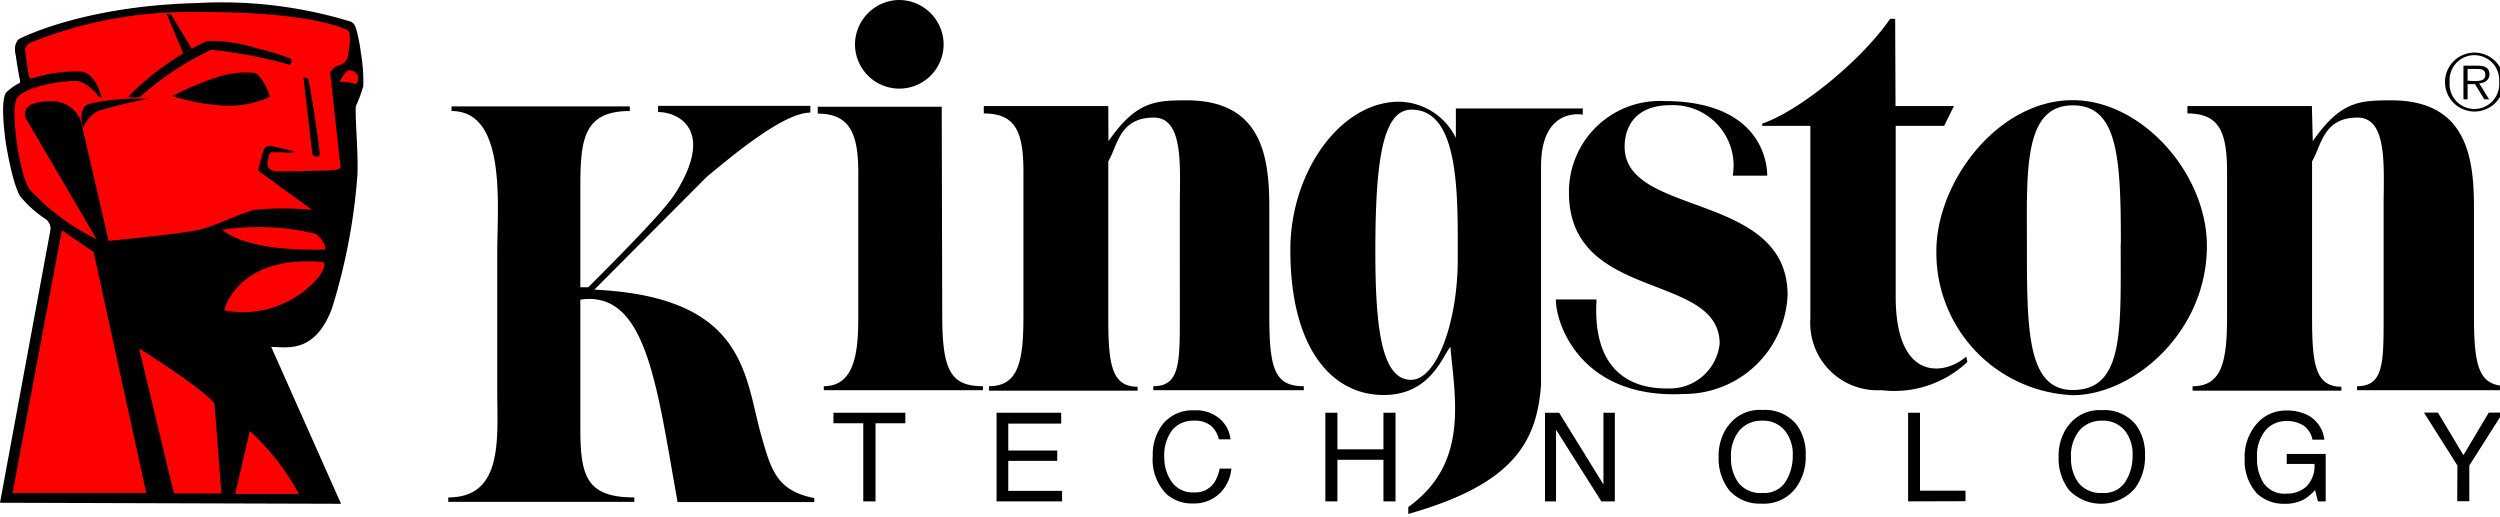
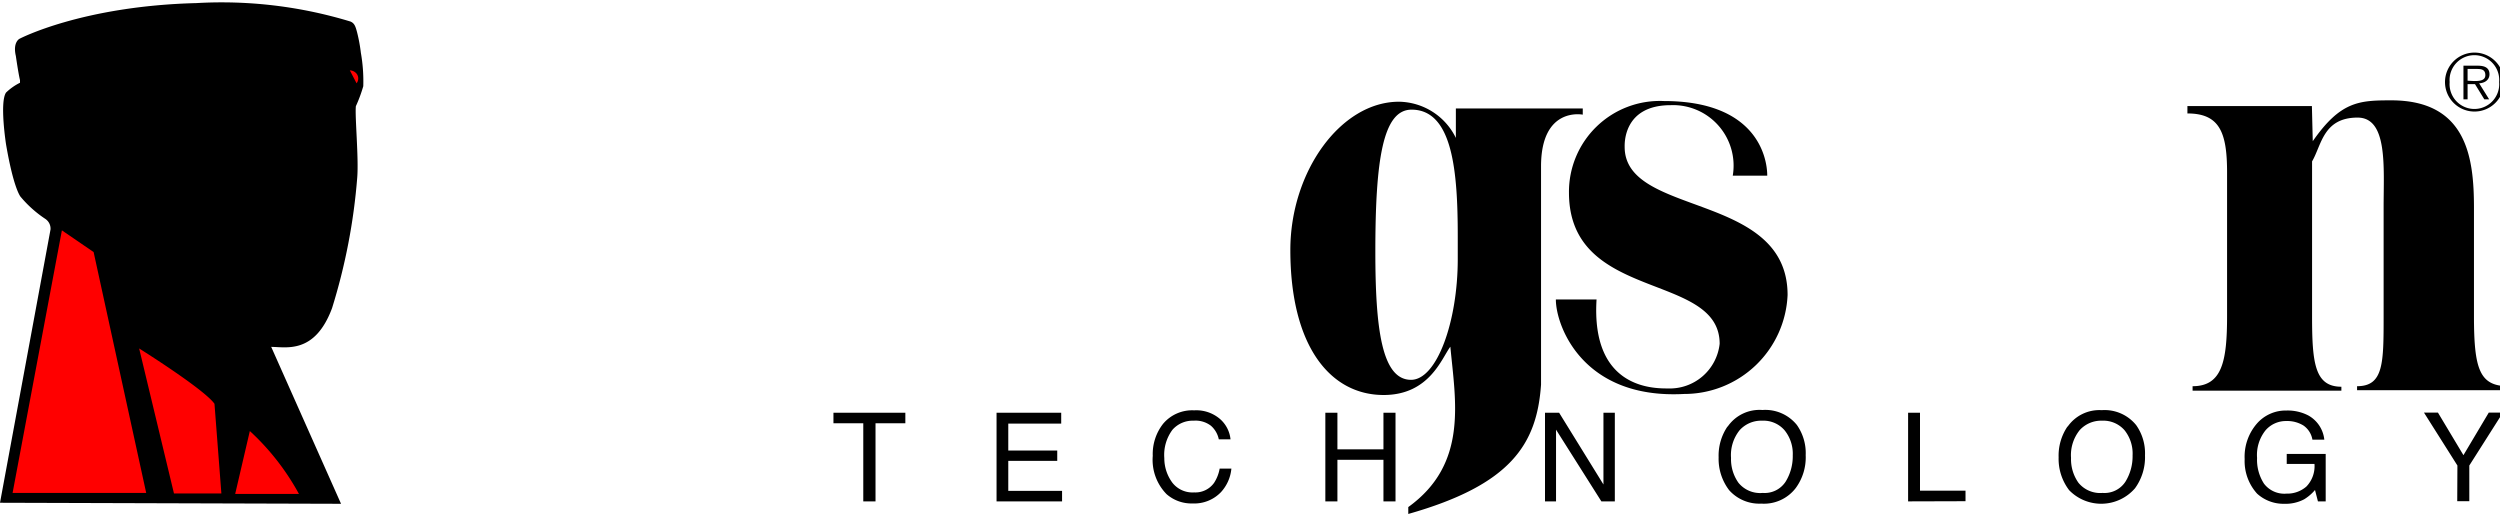
<svg xmlns="http://www.w3.org/2000/svg" viewBox="0 0 145 30">
  <defs>
    <style>
            .path_type {
                fill: #000;
            }
            .path_mark {
                fill: #f00;
            }
        </style>
  </defs>
  <g data-name="logo-kingston">
-     <path class="path_type" d="M33.66 17.38v7.42c0 2.78.32 4.05 3.13 4.05v.26H26v-.26c3.22 0 2.84-3.45 2.84-6.23v-7.91c0-2.78.57-8.27-2.65-8.27v-.27h10.34v.27c-2.67 0-2.87 1.63-2.87 4.4v5.82h.46c4.34-4.33 4.83-5.09 5.13-5.58 2.17-3.53.12-4.58-1.08-4.58v-.36H47v.39c-1.51 0-4.35 2.35-6 3.72l-6.53 6.55c8.89.42 8.7 5.06 9.7 8.51.56 2 .92 3.16 3.06 3.58v.23H39.3c-1.21-6.72-1.79-12.31-5.64-11.74zm20.99.95c0 3.18.51 4.07 2.36 4.07v.23h-9.23v-.23c1.88 0 2-2.19 2-4.07V10c0-2.21-.47-3.41-2.35-3.41v-.4h7.19zM52.16 0a2.59 2.59 0 0 1 2.57 2.57 2.57 2.57 0 1 1-5.14 0A2.59 2.59 0 0 1 52.16 0zm12.13 8.19C65.9 5.87 67 5.82 68.84 5.82c4.41 0 4.78 3.38 4.78 6.24v6.27c0 3.08.32 4.07 2 4.07v.23h-8.73v-.23c1.54 0 1.54-1.34 1.54-4.07V12c0-2.3.25-5.18-1.51-5.18-2 0-2.09 1.61-2.64 2.54v9c0 2.7.16 4.07 1.7 4.07v.23h-8.62v-.26c1.71 0 2-1.44 2-4.07V10c0-2.3-.42-3.42-2.3-3.42v-.43h7.22zm45.65-2.04h3.39l-.57 1.15h-2.81v9.9c0 5 2.88 4.56 4.09 3.48l.07.31a6.18 6.18 0 0 1-5 1.64A3.9 3.9 0 0 1 105 18.5V7.3h-2.79v-.13c2.18-.75 5.76-3.67 7.42-6.08h.29z" />
-     <path class="path_type" d="M112.31 14.56c0-4 3.55-8.75 7.91-8.75 4 0 7.78 4.24 7.78 8.46 0 5-4.28 8.65-7.78 8.65a8.26 8.26 0 0 1-7.91-8.36zm10.7-.45c0-5-.18-8-2.79-8-2.86 0-2.66 3.81-2.66 8 0 5 0 8.51 2.66 8.51 2.99 0 2.78-3.5 2.78-8.51z" />
    <path class="path_type" d="M134.14 8.19c1.61-2.32 2.7-2.37 4.56-2.37 4.41 0 4.79 3.38 4.79 6.24v6.27c0 3.08.32 4.07 2 4.07v.23h-8.78v-.23c1.54 0 1.54-1.34 1.54-4.07V12c0-2.3.25-5.18-1.51-5.18-2 0-2.09 1.61-2.64 2.54v9c0 2.7.16 4.07 1.7 4.07v.23h-8.63v-.26c1.71 0 2-1.44 2-4.07V10c0-2.3-.42-3.42-2.3-3.42v-.43h7.22zM84.12 20.11c-.5.66-1.21 2.8-3.87 2.8-3.08 0-5.41-2.81-5.41-8.41 0-4.56 2.93-8.6 6.3-8.6a3.73 3.73 0 0 1 3.3 2.1V6.29h7.36v.36s-2.42-.49-2.42 3v12.66c-.24 3.45-1.74 5.81-7.7 7.5v-.4c3.47-2.5 2.74-6.11 2.44-9.3zm.43-6.39c0-3.73-.28-7.36-2.68-7.36-1.67 0-2.1 2.93-2.1 8.24 0 4.45.37 7.43 2.07 7.43 1.5 0 2.71-3.38 2.71-7z" />
    <path class="path_type" d="M90.24 17.37h2.36c-.32 5.16 3.27 5.16 4.14 5.16a2.91 2.91 0 0 0 3-2.59c0-4.19-8.74-2.4-8.74-8.77a5.27 5.27 0 0 1 5.5-5.31c5.34 0 6 3.21 6 4.33h-2a3.51 3.51 0 0 0-3.6-4.09c-2.77 0-2.67 2.27-2.67 2.42 0 4.07 9.45 2.59 9.45 8.59a6 6 0 0 1-6 5.74c-5.89.32-7.44-3.96-7.44-5.48zm51.57-12.61a1.71 1.71 0 1 1 1.71 1.71 1.71 1.71 0 0 1-1.71-1.71zm3.14 0a1.44 1.44 0 1 0-2.87 0 1.44 1.44 0 1 0 2.87 0zm-.58 1h-.28l-.54-.88h-.43v.88h-.24V3.81h.83c.5 0 .68.19.68.5s-.26.51-.6.52zm-.89-1.06c.27 0 .67 0 .67-.34s-.25-.36-.49-.36h-.54v.68zM48.34 23.94h4.17v.61h-1.73v4.53h-.71v-4.53h-1.73zm9.46 5.14v-5.14h3.75v.63h-3.07v1.56h2.84v.6h-2.84v1.74h3.12v.61zm11.46-5.28a2.11 2.11 0 0 1 1.51.51 1.81 1.81 0 0 1 .6 1.17h-.68a1.42 1.42 0 0 0-.46-.79 1.47 1.47 0 0 0-1-.29 1.56 1.56 0 0 0-1.23.53 2.44 2.44 0 0 0-.47 1.64A2.38 2.38 0 0 0 68 28a1.48 1.48 0 0 0 1.26.56 1.33 1.33 0 0 0 1.16-.56 2.23 2.23 0 0 0 .32-.82h.68a2.33 2.33 0 0 1-.6 1.36 2.14 2.14 0 0 1-1.65.66 2.19 2.19 0 0 1-1.51-.54 2.84 2.84 0 0 1-.8-2.22 2.84 2.84 0 0 1 .6-1.86 2.2 2.2 0 0 1 1.8-.78zm7.61 5.28v-5.14h.7v2.12h2.67v-2.12h.7v5.14h-.7v-2.41h-2.67v2.41zm12.74 0v-5.14h.82L93 28.1v-4.16h.66v5.14h-.78l-2.63-4.16v4.16zM100.83 28a2.36 2.36 0 0 1-.43-1.44 2.3 2.3 0 0 1 .5-1.61 1.68 1.68 0 0 1 1.3-.55 1.62 1.62 0 0 1 1.3.55 2.16 2.16 0 0 1 .48 1.46 2.81 2.81 0 0 1-.41 1.52 1.45 1.45 0 0 1-1.33.66 1.62 1.62 0 0 1-1.41-.59zm-.63-3.27a3 3 0 0 0-.52 1.79 3 3 0 0 0 .61 1.91 2.34 2.34 0 0 0 1.86.78 2.32 2.32 0 0 0 2-.9 3 3 0 0 0 .58-1.91 2.83 2.83 0 0 0-.51-1.75 2.35 2.35 0 0 0-2-.87 2.24 2.24 0 0 0-2.02.97zm10.47 4.35v-5.14h.69v4.52H114v.61zm9.88-1.08a2.36 2.36 0 0 1-.43-1.44 2.31 2.31 0 0 1 .5-1.61 1.68 1.68 0 0 1 1.3-.55 1.63 1.63 0 0 1 1.3.55 2.16 2.16 0 0 1 .47 1.46 2.8 2.8 0 0 1-.41 1.52 1.45 1.45 0 0 1-1.33.66 1.63 1.63 0 0 1-1.4-.59zm-.63-3.27a3 3 0 0 0-.52 1.79 3 3 0 0 0 .61 1.91 2.59 2.59 0 0 0 3.82-.11 3.06 3.06 0 0 0 .58-1.91 2.83 2.83 0 0 0-.51-1.75 2.35 2.35 0 0 0-2-.87 2.24 2.24 0 0 0-1.98.96zm12.7-.92a2.61 2.61 0 0 1 1.25.28 1.82 1.82 0 0 1 .94 1.41h-.69a1.25 1.25 0 0 0-.52-.82 1.8 1.8 0 0 0-1-.26 1.56 1.56 0 0 0-1.2.54 2.29 2.29 0 0 0-.49 1.6 2.55 2.55 0 0 0 .4 1.49 1.48 1.48 0 0 0 1.31.58 1.68 1.68 0 0 0 1.15-.41 1.7 1.7 0 0 0 .47-1.31h-1.61v-.58h2.26v2.75h-.45l-.17-.66a2.59 2.59 0 0 1-.63.54 2.32 2.32 0 0 1-1.16.26 2.27 2.27 0 0 1-1.57-.59 2.81 2.81 0 0 1-.72-2 2.93 2.93 0 0 1 .7-2.05 2.22 2.22 0 0 1 1.73-.77zm9.91 3.19l-1.94-3.07h.81l1.48 2.47 1.47-2.47h.82L143.22 27v2.07h-.7z" />
    <path d="M1.16 4.65c-.1-.41-.24-1.4-.24-1.4-.19-.8.21-1 .21-1S4.74.35 11.38.18a25.62 25.62 0 0 1 8.95 1.07c.23.1.29.28.38.62a9.37 9.37 0 0 1 .22 1.19A9.45 9.45 0 0 1 21.07 5a8.33 8.33 0 0 1-.43 1.16c-.06.61.17 3 .08 4.13a34.56 34.56 0 0 1-1.46 7.58c-1 2.69-2.67 2.25-3.53 2.25l4.05 9.1L0 29.16l2.93-15.85a.68.68 0 0 0-.31-.62 6.65 6.65 0 0 1-1.42-1.27S.8 11 .35 8.37c0 0-.38-2.44 0-3a3.21 3.21 0 0 1 .81-.57z" />
-     <path class="path_mark" d="M17 8.76l-1.26-.3s-.32 0-.41.16S15 9.77 15 9.77a.16.16 0 0 0 0 .14c.06.06 3.1 2.26 3.1 2.26a17.76 17.76 0 0 0-3.35 0c-.79.19-2.37 1-3.4 1.2s-4.82.58-5.05.6l-1.5-6.5A1.78 1.78 0 0 0 3 5.87c-1.24 0-1.44.36-1.5.5a.61.61 0 0 0 0 .5l4.1 7A13.14 13.14 0 0 1 1.73 11c-.6-.8-1.15-4.65-.75-5.3s2.6-1.05 3.55-1a2.33 2.33 0 0 1 1.15.85c.09.1.13 0 .2.15s-.25-1.49-1.2-1.55a8.62 8.62 0 0 0-2.85.4s-.11 0-.16-.17-.22-1.51-.22-1.51a.6.6 0 0 1 .27-.37 24.56 24.56 0 0 1 9.7-1.8c.69 0 6.16-.08 8.75 1.05.23.18.08 1.06 0 1.55a.66.66 0 0 1-.45.47.91.91 0 0 0-.57.43s.56 5.19.6 5.4-.15.25-.69.29c-.24 0-3 .06-3 .06s-.57-.06-.55-.4.1-.72.25-.72h.53s1.11.07.71-.07zm-4.11 4.57a14 14 0 0 1 5.44.24s.6.49.53.9c.01 0-4.28.23-5.97-1.14zM13 18s.75-3.25 5.75-2.8c0 0 .35.28-.62 1.25A5.75 5.75 0 0 1 13 18z" />
-     <path d="M12 2.38a8.26 8.26 0 0 1 2.75.38 16.3 16.3 0 0 1 2.06.62c.13 0 .12.36 0 .38a26 26 0 0 0-4.56-.87 16.72 16.72 0 0 0-4.12 2.73 1.83 1.83 0 0 1-.7 0A15.46 15.46 0 0 1 12 2.38z" />
    <path d="M10 5.57a18 18 0 0 1 2.7-1.13 5.2 5.2 0 0 1 2.07-.21c.41.11.86 1.2.88 1.39a5.68 5.68 0 0 1-2.65.51 11.85 11.85 0 0 1-3-.56z" />
-     <path class="path_mark" d="M20.29 4.08a.53.53 0 0 1 .39.19.45.45 0 0 1 0 .56c-.1.1-.2-.1-1-.08.02.01.38-.75.61-.67zm-16.7 9.28l1.84 1.26 3.05 13.97H.73l2.86-15.23m4.48 6.85s3.77 2.36 4.37 3.21l.4 5.2h-2.75zM14.49 25a14.14 14.14 0 0 1 2.85 3.65h-3.7z" />
-     <path class="path_type" d="M17.6 4.51a.23.23 0 0 1 .3.19c.27 1.26.64 4 .64 4.21 0 .4-.42.06-.42.06zM9.67.82a.87.87 0 0 1 .24 0l1.21 2-.49.29zm-4.84 6.6S4.41 6.15 5.27 6a12.13 12.13 0 0 1 3.31-.26 26.81 26.81 0 0 0-2.84.68 1.77 1.77 0 0 0-.91 1z" />
+     <path class="path_mark" d="M20.29 4.08a.53.53 0 0 1 .39.19.45.45 0 0 1 0 .56zm-16.7 9.28l1.84 1.26 3.05 13.97H.73l2.86-15.23m4.48 6.85s3.77 2.36 4.37 3.21l.4 5.2h-2.75zM14.49 25a14.14 14.14 0 0 1 2.85 3.65h-3.7z" />
  </g>
</svg>